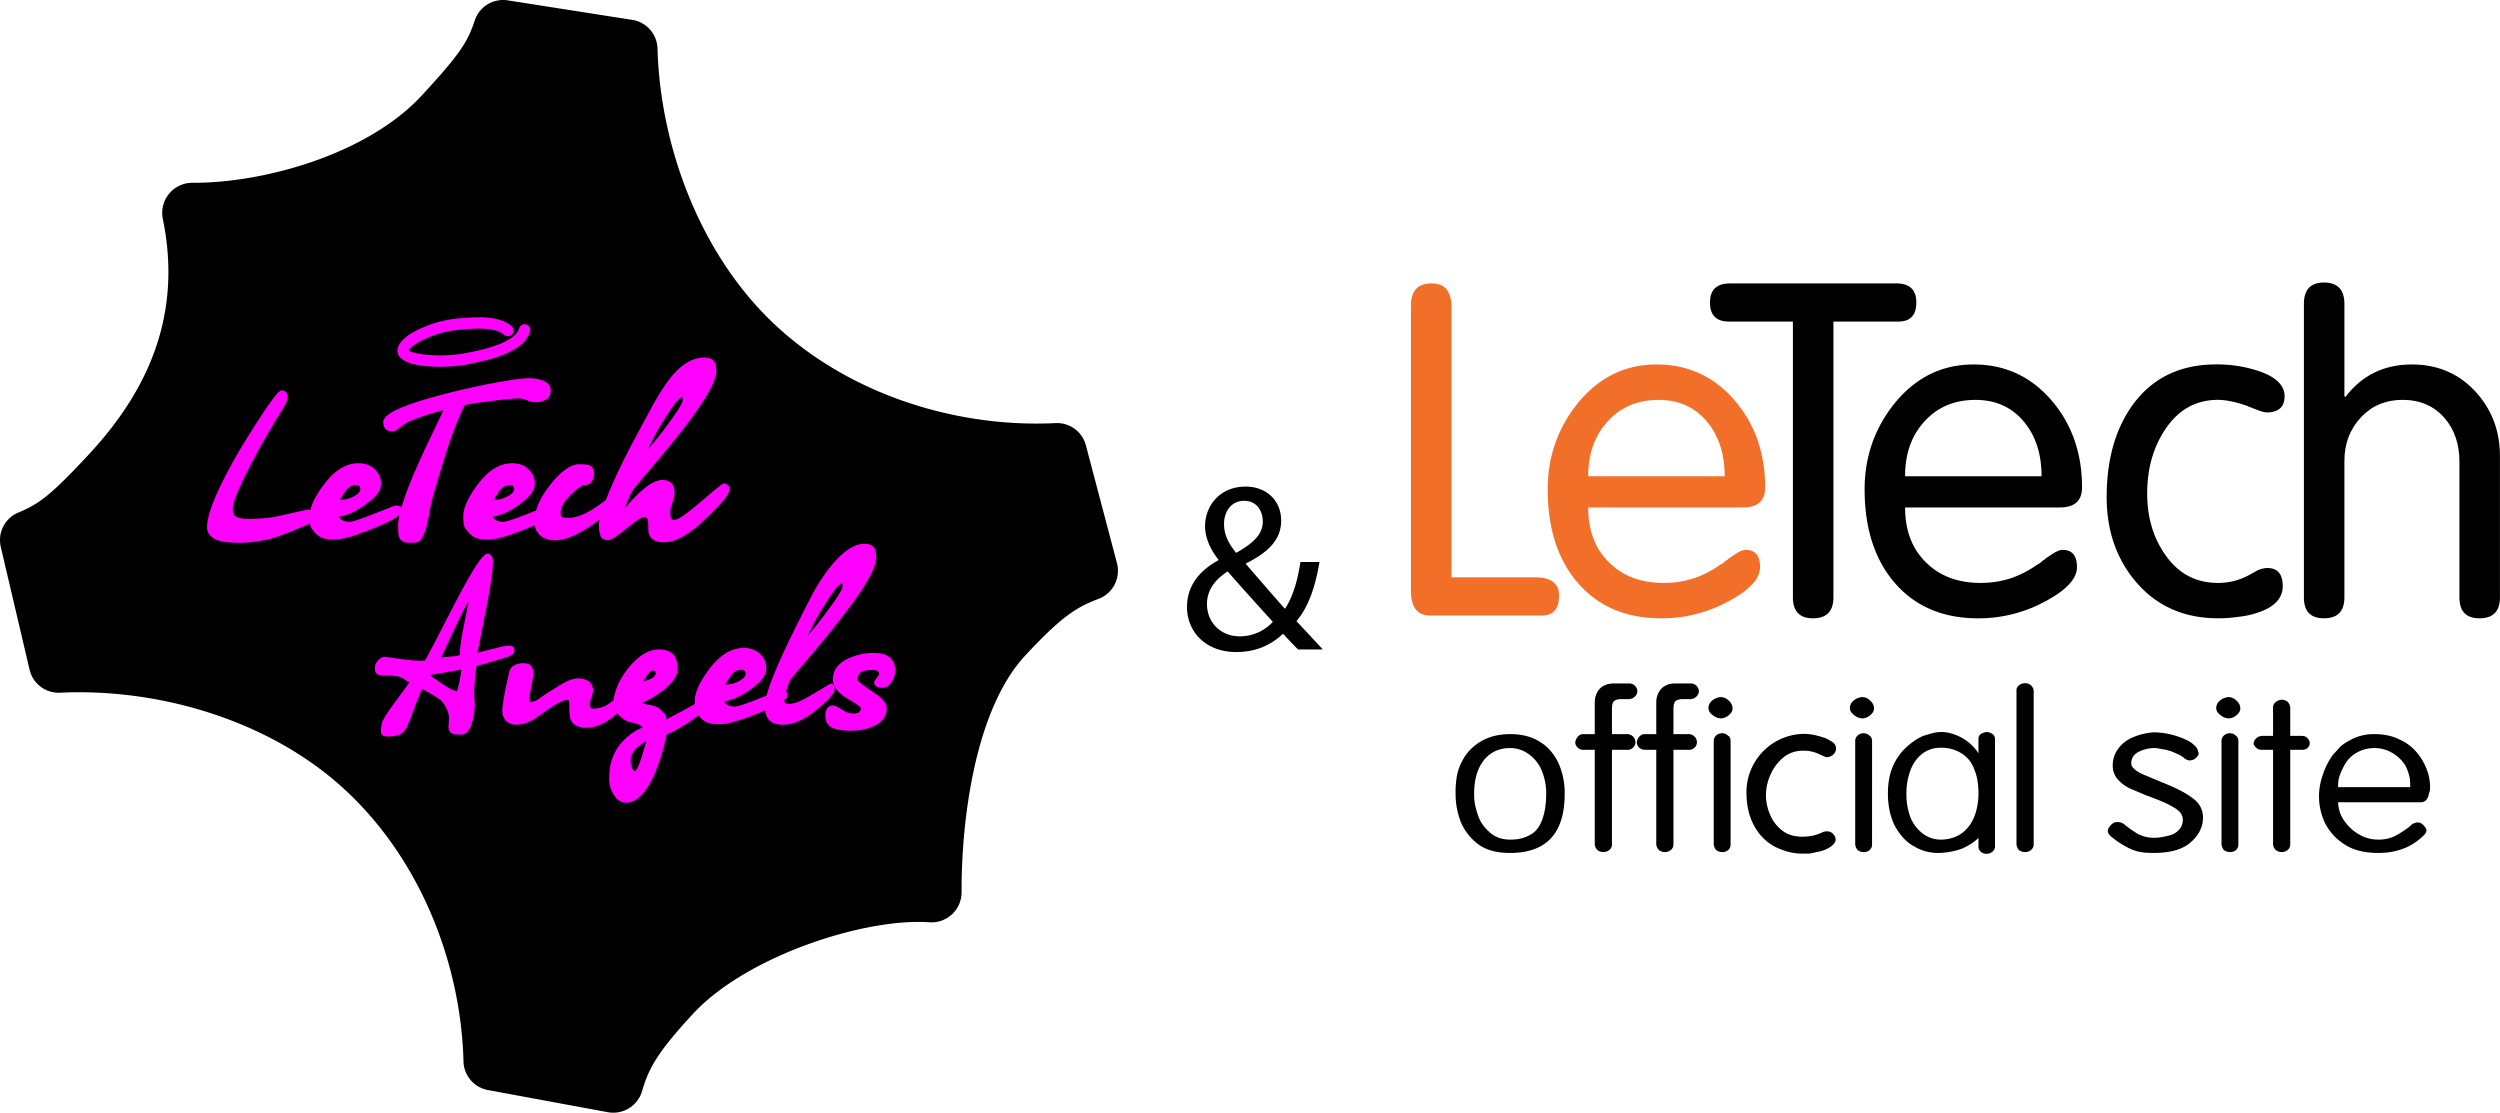
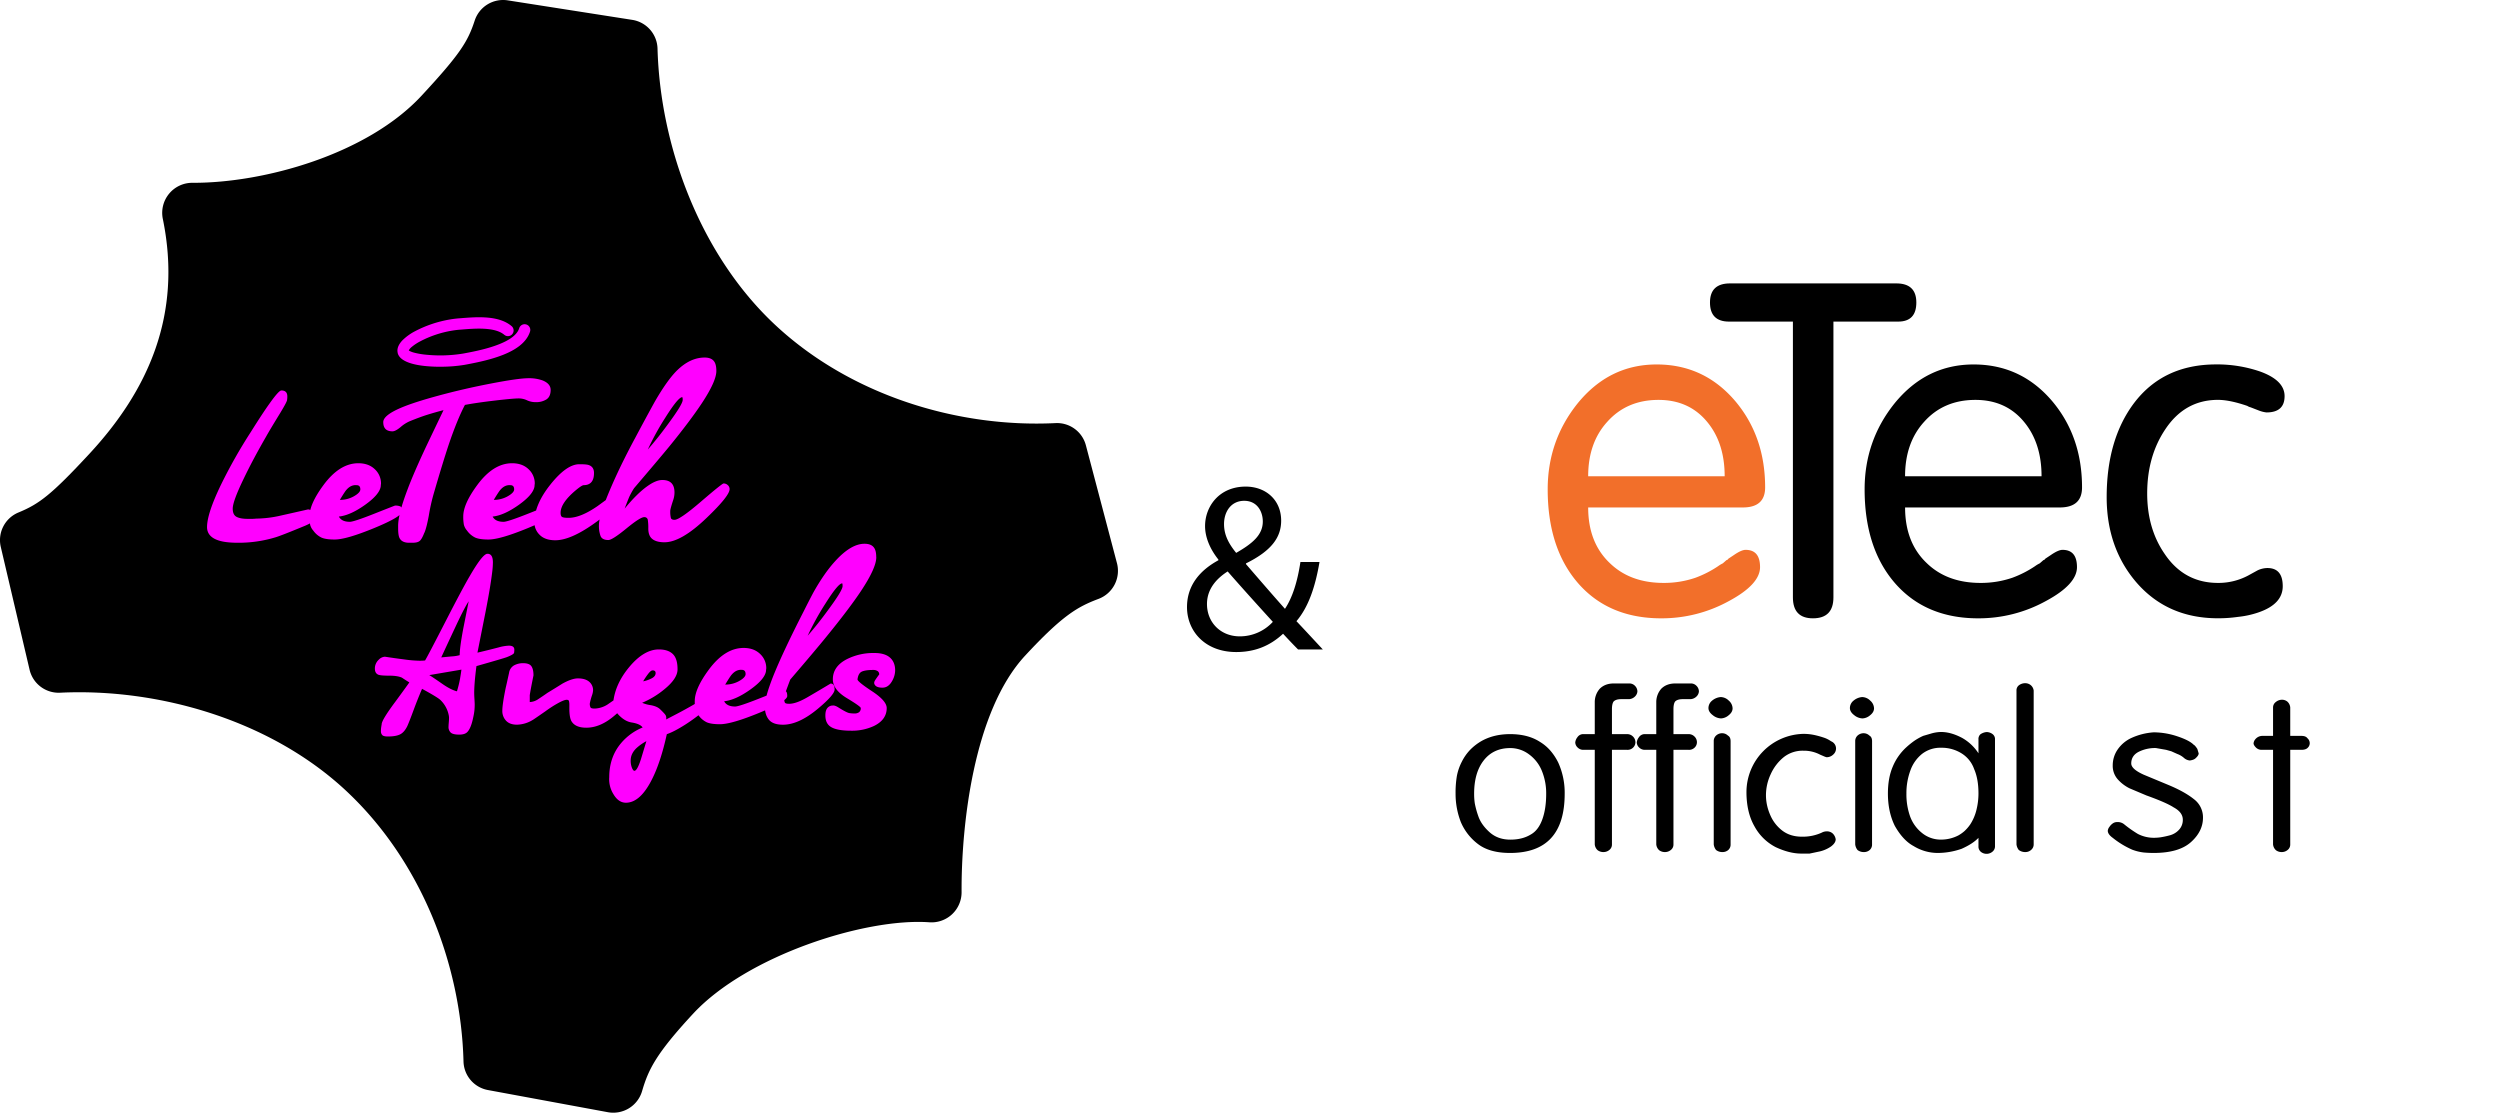
<svg xmlns="http://www.w3.org/2000/svg" id="Слой_1" data-name="Слой 1" viewBox="0 0 2016.32 897.38">
  <defs>
    <style>.cls-1{isolation:isolate;}.cls-2{fill-rule:evenodd;}.cls-3{fill:none;stroke:#000;stroke-miterlimit:63.68;stroke-width:1.57px;}.cls-4{fill:#f0f;}.cls-5{fill:#f26f2a;}</style>
  </defs>
  <g class="cls-1">
    <path class="cls-2" d="M532.31,42.1c2.18,79.07,34.61,167.17,95.77,223.89S775.52,348.68,854,344.82a23.28,23.28,0,0,1,23.85,17.45l25,94.8a23.41,23.41,0,0,1-14.38,28c-16.89,6.38-29.16,13.29-59.4,45.9-42.25,45.55-51.81,138.67-51.53,191.35a23.46,23.46,0,0,1-25.14,23.53c-52-3.73-147.64,27-191.2,74C531,852.43,525,865.19,519.9,882.51A23.42,23.42,0,0,1,493,899l-96.42-17.82a23.27,23.27,0,0,1-19.19-22.47c-2.06-78.53-34.32-162.51-95.6-219.33S130.38,556.91,51.37,560.68a23.29,23.29,0,0,1-24-18.07L4.17,443.69a23.31,23.31,0,0,1,13.92-26.9c16.63-6.88,26.43-14.12,57.35-47.46,47.15-50.84,75.46-112.2,59.43-190.14A23.47,23.47,0,0,1,158,151c57.51.27,141.17-22.86,185.35-70.5,30.92-33.34,37.4-43.65,43-60.76a23.31,23.31,0,0,1,25.77-15.9L512.48,19.56A23.32,23.32,0,0,1,532.31,42.1Z" transform="translate(-2.78 -2.78)" />
    <path class="cls-3" d="M532.31,42.1c2.18,79.07,34.61,167.17,95.77,223.89S775.52,348.68,854,344.82a23.28,23.28,0,0,1,23.85,17.45l25,94.8a23.41,23.41,0,0,1-14.38,28c-16.89,6.38-29.16,13.29-59.4,45.9-42.25,45.55-51.81,138.67-51.53,191.35a23.46,23.46,0,0,1-25.14,23.53c-52-3.73-147.64,27-191.2,74C531,852.43,525,865.19,519.9,882.51A23.42,23.42,0,0,1,493,899l-96.42-17.82a23.27,23.27,0,0,1-19.19-22.47c-2.06-78.53-34.32-162.51-95.6-219.33S130.38,556.91,51.37,560.68a23.29,23.29,0,0,1-24-18.07L4.17,443.69a23.31,23.31,0,0,1,13.92-26.9c16.63-6.88,26.43-14.12,57.35-47.46,47.15-50.84,75.46-112.2,59.43-190.14A23.47,23.47,0,0,1,158,151c57.51.27,141.17-22.86,185.35-70.5,30.92-33.34,37.4-43.65,43-60.76a23.31,23.31,0,0,1,25.77-15.9L512.48,19.56A23.32,23.32,0,0,1,532.31,42.1Z" transform="translate(-2.78 -2.78)" />
    <path class="cls-4" d="M717.94,573.81q0,9.45-10.26,14.48a41.77,41.77,0,0,1-18.5,3.82q-12.45,0-17.09-3.62-3.62-2.82-3.62-8.64c0-2.82.57-4.86,1.71-6.14a5.57,5.57,0,0,1,4.33-1.91c1.07-.13,2.47.34,4.22,1.41q7,4.42,9.25,4.73a29.91,29.91,0,0,0,4,.29,6.1,6.1,0,0,0,3.62-1,3.91,3.91,0,0,0,1.4-3.42q0-1.2-11.25-8t-11.26-15.08q0-10.46,11.26-16.28a47.49,47.49,0,0,1,22.31-5q8.85,0,13.07,4.22,3.61,3.61,3.62,9.85a17.67,17.67,0,0,1-2.41,8.45q-3,5.43-7.84,5.43t-6.24-2.42q-1-1.6.41-3.71c.93-1.41,2-2.92,3.21-4.53a3.06,3.06,0,0,0-1.3-2.71,6.06,6.06,0,0,0-3.52-.91q-6.24,0-9.15,1.31c-1.94.87-3.12,3-3.52,6.33q0,1.81,11.76,9.55T717.94,573.81ZM682,473.29q-3.23,0-13.48,16.28A217.61,217.61,0,0,0,654.2,515.5q8.44-9.64,16.89-21.31,11.26-15.27,11.26-18.7C682.35,474,682.21,473.29,682,473.29Zm27.54-21.12q0,8.65-12.26,27.15-9.47,14.26-28,37-8.64,10.66-29.16,34.58-2.8,7.44-3.21,8.65a23.66,23.66,0,0,0-1.61,6.63c0,1.88.24,3.05.7,3.52s1.58.7,3.32.7q5.63,0,14.78-5.32t18.6-11c2.14,0,3.22,1.61,3.22,4.82q0,4.23-13.48,15.49Q647,587.28,634.3,587.28q-8.06,0-11.36-4t-3.32-10.85q0-7,6.63-23.93,7.85-19.71,24.94-53.08,3.62-7.25,7.43-14.48,8.85-15.87,17.9-25.73,12.66-13.87,23.52-13.87c3.76,0,6.37,1.13,7.84,3.41Q709.49,447.15,709.49,452.17ZM601.12,543.05q-4.43-.4-8,3.62-1.22,1.2-5.43,8.24A22.63,22.63,0,0,0,599,552c3.41-1.94,5.12-3.79,5.12-5.53Q604.13,543.05,601.12,543.05Zm36.59,21.11q0,4.23-22.42,13.47t-31.86,9.25q-7.24,0-10.76-1.61a17.54,17.54,0,0,1-6.54-5.62,11.34,11.34,0,0,1-2.51-4.73,34.34,34.34,0,0,1-.5-6.73q0-9.86,11.06-24.94,13.07-17.89,28.35-17.89,8.24,0,13.27,4.82a15.58,15.58,0,0,1,5,11.66,17.19,17.19,0,0,0-.2,2q-.79,6.64-12.66,15.08t-21.11,9.45q2.21,4.23,8.84,4.23,3.22,0,19.7-6.54t16.69-6.53a9.58,9.58,0,0,1,4.42.7C637.31,560.71,637.71,562,637.71,564.16Zm-106.16-18.5c0-1.47-.8-2.21-2.41-2.21q-1.41,0-3.52,2.72a56.76,56.76,0,0,0-4.12,6.13,26.66,26.66,0,0,0,7.24-2.61Q531.55,548.07,531.55,545.66Zm-7.44,54.89a38.07,38.07,0,0,0-8.24,5.84q-4.43,4.41-4.42,9.65a15.77,15.77,0,0,0,1,6c.67,1.61,1.34,2.41,2,2.41q2.22,0,5.23-9.25Q521.91,607.79,524.11,600.55Zm38.61-29.75c.93-.67,1.91-1.31,2.91-1.91a5.11,5.11,0,0,1,2.31-.91,3.09,3.09,0,0,1,2.51.91,3.6,3.6,0,0,1,1.32,2.91,5.21,5.21,0,0,1-.51,3,11.43,11.43,0,0,1-3.32,3.41,139.91,139.91,0,0,1-12.26,8.85q-9.45,6-15.08,7.84-5,22.73-12.06,36.6-9.45,18.69-20.92,18.7c-4,0-7.37-2.28-10.05-6.84a22.7,22.7,0,0,1-3.42-13.67q0-16.69,10.06-28.15A45.2,45.2,0,0,1,521.1,589.5a7.1,7.1,0,0,0-1.41-1.41c-1.61-1.21-4.13-2.08-7.54-2.62s-6.73-2.41-9.95-5.62-4.83-6.77-4.83-10.66q1.61-15.08,13.27-28.85t23.52-13.77q7.44,0,11.27,3.71t3.81,12.37q0,7.44-10.65,16.08a71.46,71.46,0,0,1-17.9,10.86,25.06,25.06,0,0,0,6.84,1.91q5,.9,7.44,3.12c2.68,2.55,4.26,4.25,4.72,5.13a4.88,4.88,0,0,1,.31,3.31q10.85-5.62,12.66-6.63C557.36,573.88,560.7,572,562.72,570.8Zm-55.5-2.42q0,4.23-9.45,12.07-11.06,9.24-22.11,9.24c-6,0-10.05-1.8-12.07-5.42-1.07-2-1.6-5.37-1.6-10V571.6a13.2,13.2,0,0,0-.31-3.41c-.2-.67-.83-1-1.91-1-1.34,0-3.65.91-6.93,2.71a93.6,93.6,0,0,0-10.15,6.54q-10.06,7-10.26,7a25.46,25.46,0,0,1-12.67,3.82q-5.83,0-8.84-3.21a11.32,11.32,0,0,1-3-8q0-5.24,2.82-18.91.19-.6,2.61-11.66a8.36,8.36,0,0,1,3.92-6,14.84,14.84,0,0,1,7.54-1.81c3.21,0,5.39.81,6.53,2.41s1.71,4.09,1.71,7.44q-2.2,10.66-3,15.89V569a12.91,12.91,0,0,0,6.93-2.41q3.72-2.43,7.34-5,6-3.62,12.06-7.44,7.65-4.22,12.47-4.22,6,0,9.15,2.71a8.81,8.81,0,0,1,3.11,6.94,14.59,14.59,0,0,1-.8,3.82,48.68,48.68,0,0,0-1.81,6.63,6.28,6.28,0,0,0,.61,3.42q.6.81,3.21.81A20.61,20.61,0,0,0,492.75,571q5.22-3.63,10.65-7.24Q507.23,563.76,507.22,568.38Zm-164.06-10q-3.62,8.45-6.84,17.19t-5,12.77q-2.42,5-5.84,6.73c-2.27,1.14-5.56,1.71-9.85,1.71-2.28,0-3.78-.37-4.52-1.1a4.51,4.51,0,0,1-1.1-3.32,19.84,19.84,0,0,1,.19-2.91c.14-.88.27-1.71.41-2.52q0-3.42,11.25-18.5,8.85-12.06,11.07-15.27c-2-1.21-4-2.48-6-3.83q-3.62-1.6-10.05-1.6c-4.83,0-7.84-.27-9.05-.81-2.15-.94-3-3.08-2.61-6.43a9.88,9.88,0,0,1,3.12-5.73,7.41,7.41,0,0,1,4.92-2.32q8,1.22,15.78,2.22a99.1,99.1,0,0,0,11.77,1,41,41,0,0,0,4.82-.2q2.82-4.83,16.59-31.67t19.6-36.69q10.26-17.69,14.08-17.69c3,0,4.42,2.34,4.42,7a67.37,67.37,0,0,1-.6,8q-1.41,11.87-5.43,32.37-3.23,16.28-6.43,32.37,7.83-1.81,17.08-4.22a36,36,0,0,1,8.24-1.41q4.42,0,4.43,3.21a17.08,17.08,0,0,1-.2,2.52q-.21,1.31-5.83,3.52-2.61,1-24.53,7.23-1,7.65-1.41,13t-.4,8.54c0,1.34.07,3,.2,5s.2,3.48.2,4.42c0,1.47-.06,3-.2,4.52a48.09,48.09,0,0,1-1,5.94q-1.81,8.84-4.83,11.85-2,2-6.44,2-5,0-6.83-1.61a6.12,6.12,0,0,1-1.81-4.83c0-.67.07-1.77.2-3.31s.2-2.72.2-3.52a9.72,9.72,0,0,0-.2-2.21,23.14,23.14,0,0,0-7-12.67Q355,564.77,343.16,558.33ZM349,547.27q1.8,1,11.06,7.44,6.43,4.42,11.26,5.63a87.39,87.39,0,0,0,2.51-10.25q.71-4.23,1.1-7.24Zm24.53-16.08q0-6,2.82-21.11,2.21-11.07,4.42-22.32-3.22,4.83-9.85,18.9-4.64,9.85-12.27,26.34,4-.4,8.54-.81A31.37,31.37,0,0,0,373.52,531.19ZM553,323.12q-3.22,0-13.48,16.28a216.18,216.18,0,0,0-14.27,25.93q8.44-9.65,16.89-21.31,11.25-15.27,11.26-18.7C553.38,323.85,553.24,323.12,553,323.12Zm-38.41,33.77q8-15.08,16.29-30.15,10-17.31,17.89-25.14,10.66-10.46,22.32-10.45c3.75,0,6.37,1.13,7.84,3.41q1.61,2.42,1.61,7.45,0,8.24-11.66,25.93-9.45,14.28-26.34,35-8.44,10.26-28.35,33.58a56.66,56.66,0,0,0-4,7.24q-1.81,4.42-3.62,9.25,9.86-12.06,18.3-18.1,7-5,12.06-5,9.86,0,9.85,10.05a19,19,0,0,1-1,6q-2.41,7.24-2.41,8.85a21.75,21.75,0,0,0,.49,5.73c.34,1,1.32,1.5,2.92,1.5q4.23,0,21.32-14.67t18.29-14.68a4.92,4.92,0,0,1,3.32,1.31,4.2,4.2,0,0,1,1.51,3.31q0,5.43-18.5,23.13-20.5,19.69-34,19.7-7.44,0-10.66-3.42c-1.6-1.74-2.41-4.28-2.41-7.64a41.43,41.43,0,0,0-.4-7,2.61,2.61,0,0,0-2.62-2.2q-3-.4-14.47,9t-14.68,9.45q-5,0-6.33-3.22a24.12,24.12,0,0,1-1.31-8.84q0-7.44,8.85-28.35Q502.52,379.42,514.57,356.89Zm-11.46,48.25q0,4.42-18.7,18.1-20.7,15.28-33.77,15.28-8.25,0-12.57-4.32a13.9,13.9,0,0,1-4.32-10.15q0-14.28,13-30.56t23.23-16.29q5.63,0,7.44.6c2.94.94,4.42,3.08,4.42,6.44q0,9.86-8.45,9.85c-1.07.13-3.28,1.61-6.63,4.42q-11.87,10.07-11.86,17.9c0,1.74.4,2.85,1.2,3.32s2.55.7,5.23.7q9.65,0,23.32-9.45l13.27-9.65h3.62C502.58,401.6,503.11,402.87,503.11,405.14Zm-88.67-11.05q-4.43-.4-8,3.62-1.2,1.2-5.43,8.24A22.6,22.6,0,0,0,412.33,403q5.13-2.93,5.13-5.53Q417.46,394.09,414.44,394.09ZM451,415.2q0,4.23-22.41,13.47t-31.87,9.25q-7.25,0-10.76-1.61a17.48,17.48,0,0,1-6.54-5.63,11.42,11.42,0,0,1-2.51-4.72,34.46,34.46,0,0,1-.5-6.74q0-9.86,11.06-24.93,13.06-17.9,28.35-17.89,8.25,0,13.27,4.82a15.59,15.59,0,0,1,5,11.66,15.2,15.2,0,0,0-.2,2q-.81,6.64-12.67,15.08t-21.11,9.45q2.2,4.23,8.84,4.22,3.23,0,19.71-6.53t16.69-6.54a9.58,9.58,0,0,1,4.42.71C450.63,411.75,451,413.05,451,415.2Zm-106,17.29c-1.34,3.48-2.61,5.7-3.81,6.64s-3.09,1.4-5.63,1.4h-2.82c-3.75,0-6.3-1.2-7.64-3.62-.8-1.47-1.21-4.09-1.21-7.84v-2.21q0-9.25,7.44-28.95,5-13.47,15.89-36.59,6.63-13.89,13.27-27.75-7,1.81-13.07,3.72T333,342.62a28.39,28.39,0,0,0-7.14,4.62q-4.11,3.42-6.53,3.42-7.44,0-7.44-7.44,0-5.43,14.08-11.46,10.25-4.42,30.65-9.95T399,312.06q21.92-4.23,30-4.23a31.77,31.77,0,0,1,11.46,1.81q6.44,2.63,6.43,7.64,0,5.43-3.42,7.65a15.63,15.63,0,0,1-8.64,2.2,16.46,16.46,0,0,1-7-1.5,15.4,15.4,0,0,0-6.64-1.51q-4.62,0-19.2,1.71t-24.22,3.52q-6.24,11.86-13.07,32-4.83,14.48-12.47,40.81a156.34,156.34,0,0,0-3.62,16.59C347.42,425.08,346.28,429.68,345.07,432.49Zm-54.69-38.4c-2.95-.27-5.62.94-8,3.62q-1.2,1.2-5.43,8.24A22.64,22.64,0,0,0,288.28,403q5.12-2.93,5.12-5.53C293.4,395.23,292.4,394.09,290.38,394.09ZM327,415.2q0,4.23-22.42,13.47t-31.87,9.25q-7.23,0-10.76-1.61a17.46,17.46,0,0,1-6.53-5.63,11.19,11.19,0,0,1-2.51-4.72,33.54,33.54,0,0,1-.51-6.74q0-9.86,11.06-24.93,13.08-17.9,28.35-17.89,8.25,0,13.27,4.82a15.59,15.59,0,0,1,5,11.66,17.19,17.19,0,0,0-.2,2q-.81,6.64-12.67,15.08t-21.11,9.45q2.2,4.23,8.85,4.22,3.21,0,19.7-6.53t16.69-6.54a9.58,9.58,0,0,1,4.42.71C326.57,411.75,327,413.05,327,415.2Zm-77.81,11.46q-19.3,8-24.13,9.45a102,102,0,0,1-30.36,4.42q-9.85,0-15.48-1.81-9.45-3-9.45-10.85,0-10.86,11.26-34.19a409.41,409.41,0,0,1,24.13-42.62q9.44-15.07,15.08-22.92,7.42-10.45,9.45-10.45c3.21,0,4.82,1.6,4.82,4.82a15.39,15.39,0,0,1-.2,2.81c0,.95-1.75,4.29-5.23,10.06q-8.64,14.07-11.66,19.5-10.67,18.51-18.1,34-8.84,18.3-8.84,24.13,0,5,3.12,6.63t8.94,1.61h3.32a30.53,30.53,0,0,0,3.52-.2,92,92,0,0,0,19.7-2.41q10.86-2.42,22.12-5A4.53,4.53,0,0,1,254,414.7a5.81,5.81,0,0,1,1.81,3.92q.81,3-.6,4.52T249.17,426.66ZM323.5,287.27l0,0-.1-.59v0l-.06-.5c-.27-3.38,1.7-6.46,3.93-8.83a41.35,41.35,0,0,1,10.19-7.4,94.15,94.15,0,0,1,28.41-9.54c2.3-.38,4.61-.68,6.93-.87l1.66-.13c12.76-1,30.53-2.44,40.94,6.4a4.57,4.57,0,0,1-5.91,7c-7.79-6.61-24.66-5-34.3-4.25l-1.67.13q-3.09.26-6.14.77a84.93,84.93,0,0,0-25.58,8.57,39.27,39.27,0,0,0-7.2,4.77,8.77,8.77,0,0,0-2.12,2.56c.63.71,3.15,1.53,3.89,1.74a59.58,59.58,0,0,0,9.85,1.74,114.27,114.27,0,0,0,29.5-.8l1.31-.23c9.46-1.75,19.57-3.89,28.51-7.48,5.75-2.3,14-6.44,16-12.84a4.57,4.57,0,1,1,8.73,2.72c-3,9.49-12.68,15.12-21.36,18.61-9.54,3.82-20.16,6.11-30.25,8l-1.46.26a116.79,116.79,0,0,1-16.69,1.46,118.26,118.26,0,0,1-15.29-.6c-6.39-.68-19.9-2.8-21.72-10.53" transform="translate(-2.78 -2.78)" />
  </g>
-   <path class="cls-5" d="M1241.05,468.41h-67.62V250.52q0-19.17-15.79-19.17-16.91,0-16.9,17.66v230.3q0,19.92,15.41,19.91h90.15q13.89,0,13.9-16.16Q1260.2,468.42,1241.05,468.41Z" transform="translate(-2.78 -2.78)" />
  <path class="cls-5" d="M1402.41,326.4q24,28.56,24,69.5,0,16.17-18,16.16H1283.69q0,28.19,17.28,44.71,16.53,16.16,43.58,16.15a78.2,78.2,0,0,0,25.55-4.13,86.08,86.08,0,0,0,18.41-9.39,22.74,22.74,0,0,1,3.75-2.25l3-2.64c.5,0,1-.38,1.5-1.12l4.51-3c4-2.75,7.14-4.14,9.39-4.14q11.64,0,11.65,13.91t-25.17,27.42a112.26,112.26,0,0,1-54.48,13.9q-42.83,0-67.62-28.93-24-28.17-24-75.13,0-39.07,24-69.13,25.54-31.54,63.86-31.56T1402.41,326.4Zm-8.64,60.49q0-26.67-13.9-43.58-14.65-18-39.46-18-25.54,0-41.31,17.66-15.42,16.89-15.41,43.95Z" transform="translate(-2.78 -2.78)" />
  <path d="M1397.33,262.16q-15.4,0-15.4-15.4t16.15-15.41h134.13q16.15,0,16.15,15.41t-14.66,15.4h-52.21v222.4q0,16.92-16.53,16.91-16.15,0-16.15-16.91V262.16Z" transform="translate(-2.78 -2.78)" />
  <path d="M1658,326.4q24,28.56,24,69.5,0,16.17-18,16.16H1539.29q0,28.19,17.28,44.71,16.53,16.16,43.58,16.15a78.2,78.2,0,0,0,25.55-4.13,86.08,86.08,0,0,0,18.41-9.39,22.87,22.87,0,0,1,3.76-2.25l3-2.64c.5,0,1-.38,1.5-1.12l4.51-3c4-2.75,7.14-4.14,9.39-4.14q11.64,0,11.65,13.91t-25.17,27.42a112.26,112.26,0,0,1-54.48,13.9q-42.82,0-67.62-28.93-24-28.17-24-75.13,0-39.07,24-69.13,25.55-31.54,63.87-31.56T1658,326.4Zm-8.65,60.49q0-26.67-13.9-43.58-14.64-18-39.44-18-25.56,0-41.33,17.66-15.4,16.89-15.4,43.95Z" transform="translate(-2.78 -2.78)" />
  <path d="M1825.45,302.36q19.92,7.14,19.91,19.91,0,13.16-14.65,13.15a24.4,24.4,0,0,1-6-1.51l-6.76-2.62a8.37,8.37,0,0,1-2.63-1.13q-14.28-4.89-23.67-4.88-26.67,0-42.45,23.67-14.65,21.78-14.65,51.84,0,28.17,13.91,48.47,15.77,23.65,43.19,23.66a51,51,0,0,0,24.42-6l7.51-4.13a19.14,19.14,0,0,1,7.89-1.88q12.4,0,12.4,14.65,0,14.28-19.16,21a73,73,0,0,1-16.9,3.75,112.92,112.92,0,0,1-16.16,1.13q-41,0-66.12-29.3-23.65-27.8-23.66-68.38,0-46.2,21.79-75.51,23.65-31.54,66.49-31.56A106.72,106.72,0,0,1,1825.45,302.36Z" transform="translate(-2.78 -2.78)" />
-   <path d="M1999.56,318.89q-20.28-22.15-51.47-22.17-33.81,0-53.73,26.3l-.75-.75V247.91q0-17.26-16.52-17.28-16.15,0-16.15,17.28V484.56q0,16.92,16.15,16.91,16.53,0,16.52-16.91V374.49q0-21,13.53-35.31,13.15-13.9,33.43-13.9,21,0,33.81,14.65,12,13.9,12,35.31V484.56q0,16.92,16.15,16.91,16.53,0,16.53-16.91V370.74Q2019.09,340.3,1999.56,318.89Z" transform="translate(-2.78 -2.78)" />
  <path d="M1264.74,642.91q0,47.8-44,47.8-16.26,0-25.59-6.94A43.56,43.56,0,0,1,1181,665.85a62.92,62.92,0,0,1-4.26-22.94,80.52,80.52,0,0,1,1.06-14.34,42.26,42.26,0,0,1,4-11.48,39.07,39.07,0,0,1,6.8-9.67,43.3,43.3,0,0,1,9.2-7.06q9.86-5.49,22.92-5.49,14.4,0,24,6.21a35,35,0,0,1,8.53,7.17,44.67,44.67,0,0,1,6.4,9.8A58.87,58.87,0,0,1,1264.74,642.91Zm-14.92,0a47.47,47.47,0,0,0-3.49-18.41,30.64,30.64,0,0,0-10.44-13.38,25.12,25.12,0,0,0-15-5q-13.65,0-21.42,9.92t-7.76,26.89a50.7,50.7,0,0,0,.53,7.76,69,69,0,0,0,2.81,10.28q2.28,6.81,9,12.91t16.87,6.09q9.64,0,16.34-4.06,6.16-3.35,9.37-12.07T1249.82,642.91Z" transform="translate(-2.78 -2.78)" />
  <path d="M1323.39,560.45a6.28,6.28,0,0,1-1.6,3.71,7.47,7.47,0,0,1-5.07,2.51h-6.4c-2.84,0-4.89.63-6.13,1.91q-1.34,1.9-1.33,6.21v20.08h12.26a6.57,6.57,0,0,1,4.67,1.91,6.36,6.36,0,0,1,2,4.78,6,6,0,0,1-1.74,4.06,6.28,6.28,0,0,1-4.93,1.92h-12.26v76.23a5.48,5.48,0,0,1-2.13,4.55,7.26,7.26,0,0,1-4.53,1.67,7.67,7.67,0,0,1-4.8-1.43,7.13,7.13,0,0,1-2.4-4.79V607.54h-9.06a6.39,6.39,0,0,1-4.8-1.92,5.74,5.74,0,0,1-1.87-4.06,8,8,0,0,1,1.74-4.18,5.61,5.61,0,0,1,4.93-2.51H1289V569.06a16.33,16.33,0,0,1,4-10.76q4.26-4.31,11.46-4.3h12.26a6.24,6.24,0,0,1,4.8,2A6.45,6.45,0,0,1,1323.39,560.45Z" transform="translate(-2.78 -2.78)" />
  <path d="M1373,560.45a6.21,6.21,0,0,1-1.6,3.71,7.47,7.47,0,0,1-5.07,2.51h-6.39c-2.85,0-4.89.63-6.13,1.91-.9,1.27-1.34,3.34-1.34,6.21v20.08h12.26a6.56,6.56,0,0,1,4.67,1.91,6.36,6.36,0,0,1,2,4.78,6,6,0,0,1-1.73,4.06,6.32,6.32,0,0,1-4.94,1.92h-12.26v76.23a5.48,5.48,0,0,1-2.13,4.55,7.24,7.24,0,0,1-4.53,1.67,7.67,7.67,0,0,1-4.8-1.43,7.17,7.17,0,0,1-2.4-4.79V607.54h-9.06a6.39,6.39,0,0,1-4.8-1.92,5.79,5.79,0,0,1-1.87-4.06,8,8,0,0,1,1.74-4.18,5.62,5.62,0,0,1,4.93-2.51h9.06V569.06a16.33,16.33,0,0,1,4-10.76q4.26-4.31,11.46-4.3h12.26a6.22,6.22,0,0,1,4.8,2A6.45,6.45,0,0,1,1373,560.45Z" transform="translate(-2.78 -2.78)" />
  <path d="M1400.16,574.07q0,3.12-3.2,5.62a10.12,10.12,0,0,1-6.13,2.51,11.1,11.1,0,0,1-6.67-2.63q-3.47-2.62-3.46-5.73a7.64,7.64,0,0,1,2.8-5.86,12.35,12.35,0,0,1,7.06-3,9.45,9.45,0,0,1,6.53,2.87A8.47,8.47,0,0,1,1400.16,574.07Zm-1.6,109.7a5.82,5.82,0,0,1-1.87,4.55,6.93,6.93,0,0,1-4.8,1.67,8,8,0,0,1-5.06-1.67,8.84,8.84,0,0,1-1.87-4.55V600.6a6,6,0,0,1,2-4.66,7.12,7.12,0,0,1,4.93-1.79,6.71,6.71,0,0,1,4.53,1.91q2.14,1.2,2.14,4.54Z" transform="translate(-2.78 -2.78)" />
  <path d="M1483.59,606.58a6.5,6.5,0,0,1-2.27,4.78,7.66,7.66,0,0,1-5.46,2.15l-1.34-.46-3.73-1.6a28,28,0,0,0-13.59-3.2,24.51,24.51,0,0,0-15.86,5.26,37.21,37.21,0,0,0-10.4,13.62,40.07,40.07,0,0,0-3.86,17,38.54,38.54,0,0,0,.8,7.77,41.36,41.36,0,0,0,2.66,8.24,31,31,0,0,0,9.87,12.67q6.39,4.79,15.72,4.78a36.86,36.86,0,0,0,16-3.29,8.28,8.28,0,0,1,4-1,6.77,6.77,0,0,1,4.79,1.72,8.14,8.14,0,0,1,2.4,4.67q0,2.94-3.73,5.76a26.67,26.67,0,0,1-10.4,4.3l-6.93,1.47h-6.66q-9.6,0-20.79-5.25a40.7,40.7,0,0,1-16.93-16.61q-6.54-11.36-6.53-27.85a47,47,0,0,1,45.85-46.84,42.15,42.15,0,0,1,10.13,1.19,72.72,72.72,0,0,1,7.33,2.15,22.85,22.85,0,0,1,4.93,2.63A6.28,6.28,0,0,1,1483.59,606.58Z" transform="translate(-2.78 -2.78)" />
  <path d="M1514.24,574.07q0,3.12-3.2,5.62a10.1,10.1,0,0,1-6.13,2.51,11.13,11.13,0,0,1-6.67-2.63q-3.46-2.62-3.46-5.73a7.64,7.64,0,0,1,2.8-5.86,12.35,12.35,0,0,1,7.06-3,9.45,9.45,0,0,1,6.53,2.87A8.47,8.47,0,0,1,1514.24,574.07Zm-1.6,109.7a5.82,5.82,0,0,1-1.87,4.55A6.92,6.92,0,0,1,1506,690a8,8,0,0,1-5.07-1.67,8.84,8.84,0,0,1-1.87-4.55V600.6a6,6,0,0,1,2-4.66,7.16,7.16,0,0,1,4.94-1.79,6.75,6.75,0,0,1,4.53,1.91q2.13,1.2,2.13,4.54Z" transform="translate(-2.78 -2.78)" />
  <path d="M1611.8,685.21a5.47,5.47,0,0,1-2.13,4.54,7.29,7.29,0,0,1-4.54,1.67,7.41,7.41,0,0,1-4.66-1.55,5.55,5.55,0,0,1-2-4.66v-6.69q-4.53,4.79-13.59,8.84a58.79,58.79,0,0,1-19.46,3.35,37.25,37.25,0,0,1-19.2-5.52q-8.54-4.55-15.19-16.28-5.6-11.26-5.6-26.12,0-12.7,4-21.92a44.09,44.09,0,0,1,10.93-15.46,67.18,67.18,0,0,1,6.4-5.15,44.87,44.87,0,0,1,7.19-4l6.14-1.8a30,30,0,0,1,8.26-1.31q8,0,17.06,4.84a38,38,0,0,1,13.06,12.36V599.17a5.08,5.08,0,0,1,1.6-4.18,10.19,10.19,0,0,1,5.06-1.79,8.2,8.2,0,0,1,4.4,1.43,5,5,0,0,1,2.27,4.54Zm-13.33-42.42q0-11.74-3.47-19.66a24.37,24.37,0,0,0-10.12-12.71,30.23,30.23,0,0,0-16.53-4.56,24.05,24.05,0,0,0-15.33,4.92,30,30,0,0,0-9.46,13.42,52.51,52.51,0,0,0-3.2,18.59,53.15,53.15,0,0,0,2.93,18.34,30.36,30.36,0,0,0,9.6,13.43,23.87,23.87,0,0,0,15.46,5.39,30.4,30.4,0,0,0,13.86-3.36,28.85,28.85,0,0,0,5.06-3.59,32.35,32.35,0,0,0,4.54-5.28,37.75,37.75,0,0,0,5.06-11.87A55,55,0,0,0,1598.47,642.79Z" transform="translate(-2.78 -2.78)" />
  <path d="M1643,683.77a5.73,5.73,0,0,1-2,4.43,6.81,6.81,0,0,1-4.67,1.79,8.4,8.4,0,0,1-5.33-1.67,8.84,8.84,0,0,1-1.87-4.55v-124a5.13,5.13,0,0,1,2.14-4.42,8.37,8.37,0,0,1,5.06-1.55,7,7,0,0,1,4.13,1.43,6.71,6.71,0,0,1,2.54,4.54Z" transform="translate(-2.78 -2.78)" />
  <path d="M1779.55,662.27q0,11-9.72,19.71t-30,8.73c-2.67,0-5.33-.12-8-.36a38.63,38.63,0,0,1-9.33-2.27,69.28,69.28,0,0,1-15.73-9.56c-2.66-1.91-4-3.83-4-5.74a6,6,0,0,1,1.33-3.11,10.47,10.47,0,0,1,2.8-2.86,5.91,5.91,0,0,1,3.33-1,8.2,8.2,0,0,1,5.6,1.67,95.64,95.64,0,0,0,11.19,7.89,28,28,0,0,0,12.8,3.11,39.88,39.88,0,0,0,5.33-.36,70.31,70.31,0,0,0,7.33-1.55,15.41,15.41,0,0,0,7.73-4.55,11.59,11.59,0,0,0,3.07-8.12c0-4-2.5-7.33-7.47-10q-5.86-3.82-21.86-9.56l-13.59-5.74a31.4,31.4,0,0,1-9.46-7.17,16.34,16.34,0,0,1-4.14-11.47,22.32,22.32,0,0,1,3.87-12.54,27.36,27.36,0,0,1,11.19-9.45,51.46,51.46,0,0,1,18-4.54,60.4,60.4,0,0,1,19.06,3.23q9.72,3.23,13.19,6.81,1.07.48,2.93,3.35l1.07,3.58c0,1.12-.8,2.39-2.39,3.83-.88.95-2.48,1.59-4.77,1.91a8.31,8.31,0,0,1-4.51-1.91,16.92,16.92,0,0,0-5.57-3.35l-4.78-2.15-4.24-1.19-8.22-1.44a29.55,29.55,0,0,0-14.06,3.11q-5.83,3.1-5.84,9.32,0,4.54,10.09,9.08l20.69,8.6q12.46,5.26,19.77,11.12A18.33,18.33,0,0,1,1779.55,662.27Z" transform="translate(-2.78 -2.78)" />
-   <path d="M1809.68,574.07q0,3.12-3.2,5.62a10.12,10.12,0,0,1-6.13,2.51,11.1,11.1,0,0,1-6.67-2.63q-3.47-2.62-3.46-5.73A7.67,7.67,0,0,1,1793,568a12.38,12.38,0,0,1,7.07-3,9.47,9.47,0,0,1,6.53,2.87A8.47,8.47,0,0,1,1809.68,574.07Zm-1.6,109.7a5.82,5.82,0,0,1-1.87,4.55,7,7,0,0,1-4.8,1.67,8,8,0,0,1-5.06-1.67,8.76,8.76,0,0,1-1.87-4.55V600.6a6,6,0,0,1,2-4.66,7.12,7.12,0,0,1,4.93-1.79,6.71,6.71,0,0,1,4.53,1.91c1.42.8,2.14,2.31,2.14,4.54Z" transform="translate(-2.78 -2.78)" />
  <path d="M1865.65,602.28a5.1,5.1,0,0,1-1.6,3.58c-1.06,1.12-2.76,1.68-5.06,1.68h-9.07v76.23a5.48,5.48,0,0,1-2.13,4.55,7.24,7.24,0,0,1-4.53,1.67,7.67,7.67,0,0,1-4.8-1.43,7.22,7.22,0,0,1-2.4-4.79V607.54H1827a6.39,6.39,0,0,1-4.8-1.92c-1.24-1.27-1.86-2.39-1.86-3.34a6.1,6.1,0,0,1,1.59-3.47,7.47,7.47,0,0,1,5.07-2.51h9.06V573.36a5.44,5.44,0,0,1,2.27-4.42,7.75,7.75,0,0,1,4.93-1.8,6.77,6.77,0,0,1,4.26,1.44,7.11,7.11,0,0,1,2.4,4.78V596.3H1859q3.45,0,4.8,1.91A5.29,5.29,0,0,1,1865.65,602.28Z" transform="translate(-2.78 -2.78)" />
-   <path d="M1962.68,636.45v3.35l-1.07,3.82a9.46,9.46,0,0,1-2.13,4.54,6.55,6.55,0,0,1-3.73,1.68h-67.18a25.8,25.8,0,0,0,4.54,14.34A36.4,36.4,0,0,0,1905,675.53a30.11,30.11,0,0,0,15.86,4.42,29.63,29.63,0,0,0,13.46-2.87,74.16,74.16,0,0,0,12.4-8.12,8.37,8.37,0,0,1,6.39-2.87q2.13,0,4.4,2.39c1.51,1.59,2.27,3,2.27,4.3a6,6,0,0,1-1.34,2.87q-14.39,15.06-37.58,15.06-16.53,0-27.06-6.82a44.35,44.35,0,0,1-15.86-17.32,50.59,50.59,0,0,1-1.87-38.48,57.91,57.91,0,0,1,8.24-16.49l6.11-6.69a41.43,41.43,0,0,1,3.45-2.63,40.77,40.77,0,0,1,4.52-2.63,38.35,38.35,0,0,1,19.14-4.78q11.68,0,19.93,4.06a38.2,38.2,0,0,1,14.35,10.52,46.93,46.93,0,0,1,8.24,14A38.63,38.63,0,0,1,1962.68,636.45Zm-16,1.2a61.77,61.77,0,0,0-.27-6.69,38.28,38.28,0,0,0-1.87-6.81,24.22,24.22,0,0,0-5.59-8.85,30.83,30.83,0,0,0-9.47-6.69,28.12,28.12,0,0,0-11.86-2.51,28.87,28.87,0,0,0-13.86,3.59,24.91,24.91,0,0,0-10.4,10.75,50.27,50.27,0,0,0-2.26,4.54c-.63,1.44-1.2,3-1.74,4.66a28.92,28.92,0,0,0-.8,8Z" transform="translate(-2.78 -2.78)" />
  <path d="M1049.69,526.57c-3.64-3.65-7.1-7.29-12.08-12.66-11.13,10.35-23.59,14.76-37.78,14.76-25.13,0-39.7-16.87-39.7-36.24,0-17.65,10.54-29.73,25.31-37.78v-.58c-6.71-8.44-10.74-17.84-10.74-27,0-15.73,11.32-31.84,32.8-31.84,16.11,0,28.57,10.74,28.57,27.43,0,13.61-7.86,24.35-28.38,34.52v.57c10.93,12.66,23.21,26.85,31.45,36.06,5.95-9,10-21.48,12.47-37.78H1067c-3.45,20.33-9,36.44-18.6,47.75,6.9,7.29,13.62,14.58,21.29,22.83Zm-20.33-22.25c-7.67-8.44-22-24.17-36.44-40.66-6.9,4.41-16.68,12.66-16.68,26.27,0,14.77,10.93,26.09,26.46,26.09A36.12,36.12,0,0,0,1029.36,504.32ZM990,425.49c0,9.21,4.22,16.31,9.79,23.21,13-7.48,21.48-14.38,21.48-25.32,0-7.86-4.41-16.68-15-16.68C995.61,406.7,990,415.52,990,425.49Z" transform="translate(-2.78 -2.78)" />
</svg>